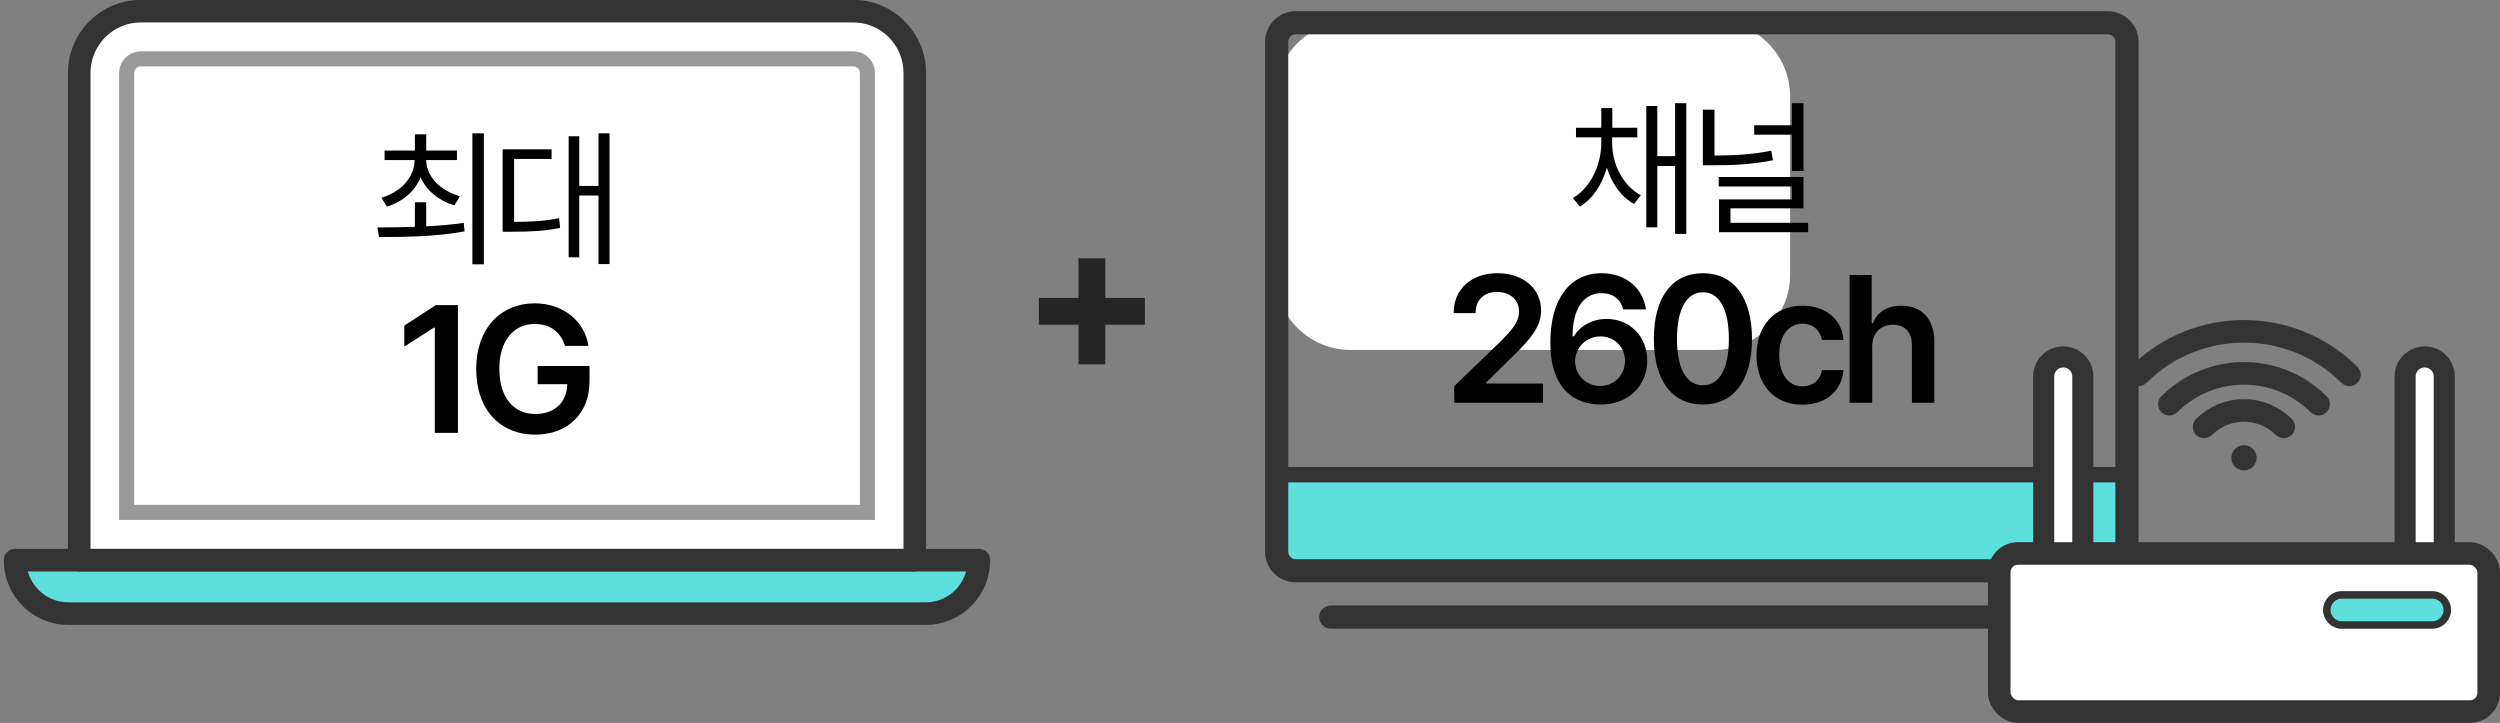
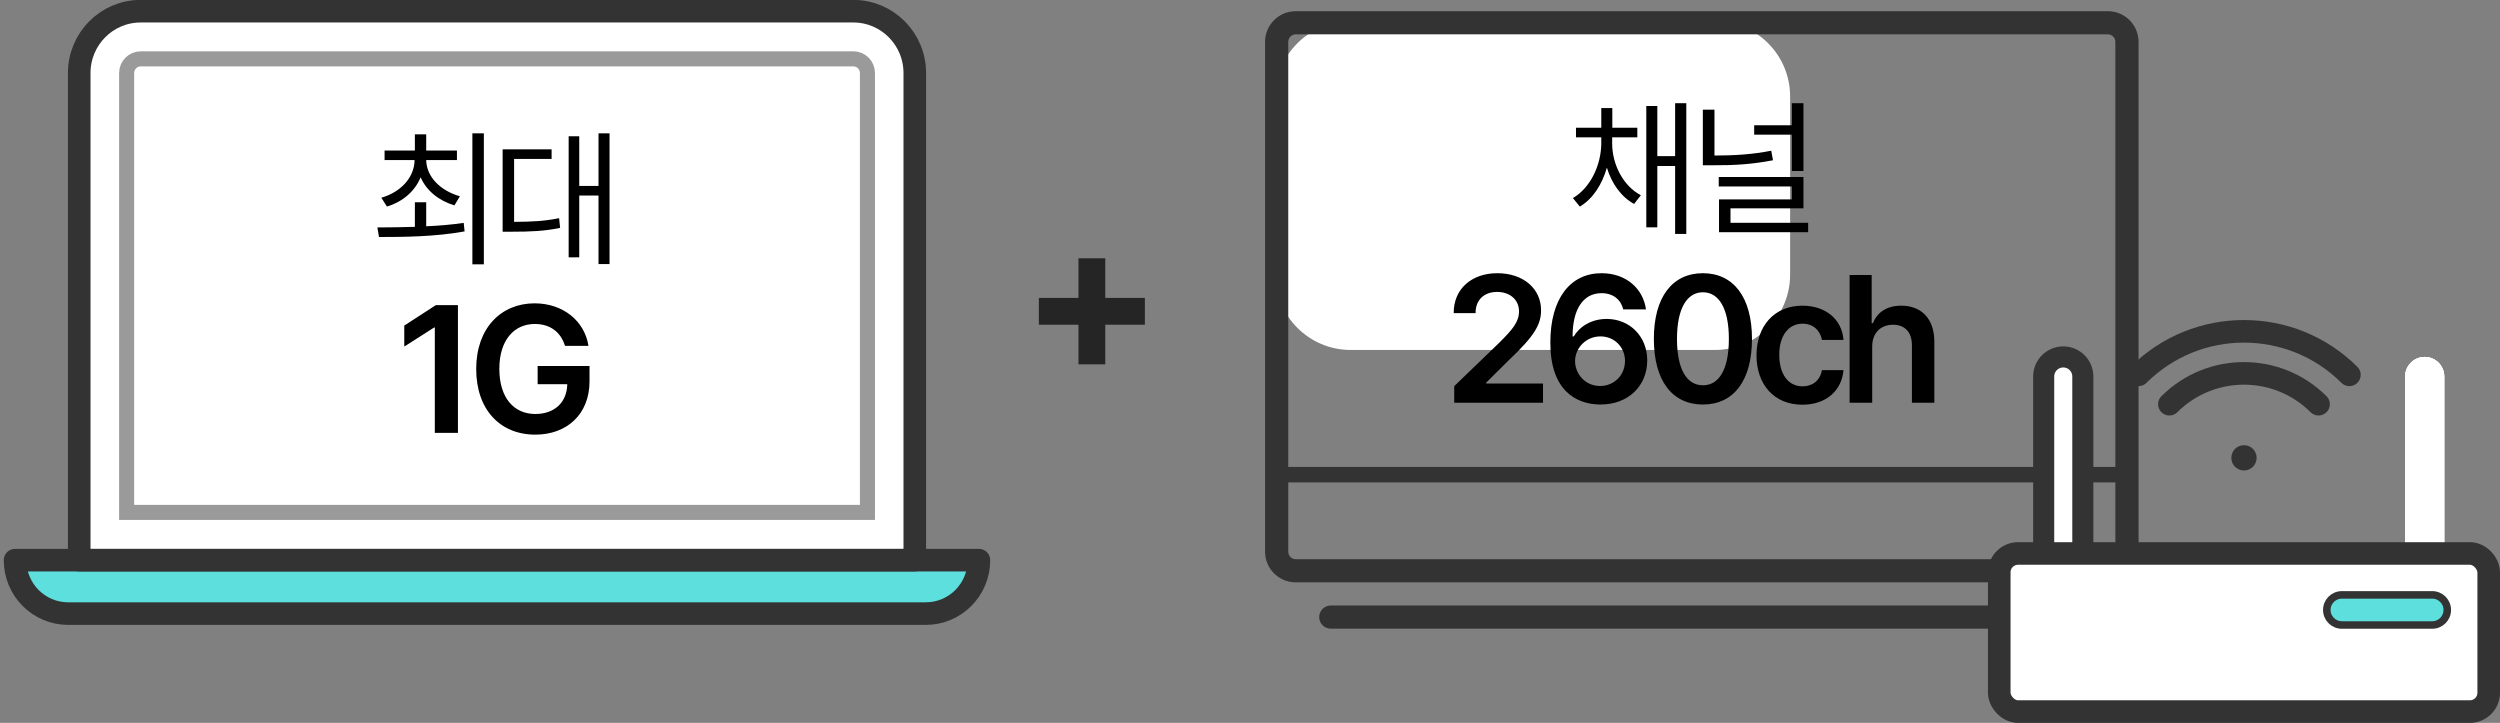
<svg xmlns="http://www.w3.org/2000/svg" width="166" height="48" viewBox="0 0 166 48" fill="none">
  <rect x="0" y="0" width="166" height="48" fill="#808080" stroke="none" />
  <path d="M84.684 6.405C84.684 3.643 86.922 1.405 89.684 1.405H113.864C116.626 1.405 118.864 3.643 118.864 6.405V18.237C118.864 20.998 116.626 23.237 113.864 23.237H89.684C86.922 23.237 84.684 20.998 84.684 18.237V6.405Z" fill="white" />
-   <path d="M140.986 37.743H85.013C84.731 37.743 84.5 36.393 84.5 34.743C84.5 33.093 84.731 31.743 85.013 31.743H140.986C141.269 31.743 141.5 33.093 141.5 34.743C141.5 36.393 141.269 37.743 140.986 37.743Z" fill="#5DDFDE" />
  <path d="M140.974 32.03H85.027C84.745 32.03 84.514 31.8 84.514 31.518C84.514 31.236 84.745 31.005 85.027 31.005H140.974C141.256 31.005 141.487 31.236 141.487 31.518C141.487 31.8 141.256 32.03 140.974 32.03Z" fill="#333333" />
  <path d="M139.962 38.668H114.54C114.114 38.668 113.77 38.325 113.77 37.899C113.77 37.474 114.114 37.13 114.54 37.13H139.962C140.234 37.13 140.46 36.91 140.46 36.633V2.778C140.46 2.506 140.239 2.28 139.962 2.28H86.038C85.766 2.28 85.54 2.501 85.54 2.778V36.633C85.54 36.905 85.76 37.13 86.038 37.13H118.646C119.072 37.13 119.416 37.474 119.416 37.899C119.416 38.325 119.072 38.668 118.646 38.668H86.038C84.914 38.668 84 37.756 84 36.633V2.778C84 1.655 84.914 0.743 86.038 0.743H139.962C141.086 0.743 142 1.655 142 2.778V36.633C142 37.756 141.086 38.668 139.962 38.668Z" fill="#333333" />
  <path d="M137.638 41.743H88.364C87.938 41.743 87.594 41.399 87.594 40.974C87.594 40.549 87.938 40.205 88.364 40.205H137.638C138.064 40.205 138.408 40.549 138.408 40.974C138.408 41.399 138.064 41.743 137.638 41.743Z" fill="#333333" />
  <path d="M107.048 9.518C107.048 10.905 107.761 12.331 108.952 12.966L108.503 13.542C107.639 13.068 107.014 12.179 106.696 11.13C106.384 12.243 105.764 13.21 104.9 13.717L104.441 13.151C105.613 12.467 106.316 10.954 106.325 9.518V9.118H104.646V8.483H106.325V7.175H107.058V8.483H108.718V9.118H107.048V9.518ZM111.97 6.852V15.534H111.228V11.022H110.046V15.095H109.314V7.038H110.046V10.368H111.228V6.852H111.97ZM113.841 7.282V10.329C115.198 10.324 116.346 10.256 117.61 10.007L117.727 10.641C116.36 10.905 115.179 10.983 113.733 10.973H113.069V7.282H113.841ZM119.749 6.852V11.354H118.977V8.942H116.477V8.317H118.977V6.852H119.749ZM119.749 11.755V13.835H114.905V14.792H120.061V15.417H114.143V13.239H118.977V12.38H114.124V11.755H119.749ZM96.561 26.743V25.641L99.561 22.747C100.417 21.891 100.862 21.387 100.862 20.673C100.862 19.887 100.241 19.384 99.409 19.384C98.53 19.384 97.967 19.934 97.979 20.79H96.526C96.514 19.184 97.721 18.141 99.421 18.141C101.155 18.141 102.327 19.173 102.327 20.602C102.327 21.563 101.858 22.337 100.194 23.907L98.682 25.407V25.466H102.456V26.743H96.561ZM106.247 26.86C104.595 26.848 102.931 25.864 102.943 22.735C102.943 19.829 104.267 18.141 106.341 18.141C107.982 18.141 109.107 19.173 109.294 20.544H107.783C107.63 19.899 107.115 19.466 106.341 19.466C105.111 19.466 104.419 20.555 104.419 22.337H104.501C104.935 21.61 105.755 21.177 106.681 21.177C108.204 21.177 109.376 22.325 109.376 23.93C109.376 25.618 108.122 26.872 106.247 26.86ZM106.247 25.63C107.197 25.63 107.9 24.891 107.9 23.966C107.9 23.063 107.208 22.337 106.271 22.337C105.322 22.337 104.595 23.087 104.583 23.977C104.595 24.868 105.286 25.63 106.247 25.63ZM113.074 26.86C111.035 26.86 109.816 25.278 109.816 22.501C109.816 19.735 111.035 18.141 113.074 18.141C115.102 18.141 116.332 19.735 116.332 22.501C116.332 25.278 115.113 26.86 113.074 26.86ZM113.074 25.583C114.141 25.583 114.797 24.54 114.797 22.501C114.797 20.473 114.129 19.407 113.074 19.407C112.02 19.407 111.352 20.473 111.352 22.501C111.352 24.54 112.008 25.583 113.074 25.583ZM119.678 26.872C117.78 26.872 116.632 25.512 116.632 23.591C116.632 21.645 117.815 20.298 119.678 20.298C121.225 20.298 122.303 21.2 122.409 22.571H120.979C120.862 21.962 120.417 21.493 119.69 21.493C118.764 21.493 118.143 22.278 118.143 23.555C118.143 24.868 118.753 25.653 119.69 25.653C120.358 25.653 120.85 25.266 120.979 24.575H122.409C122.292 25.923 121.272 26.872 119.678 26.872ZM124.314 23.016V26.743H122.814V18.259H124.279V21.458H124.361C124.654 20.743 125.263 20.298 126.247 20.298C127.572 20.298 128.439 21.153 128.439 22.688V26.743H126.951V22.923C126.951 22.055 126.482 21.563 125.697 21.563C124.888 21.563 124.314 22.091 124.314 23.016Z" fill="black" />
  <path d="M1 37.195H65C65 39.155 63.423 40.743 61.475 40.743H4.525C2.577 40.743 1 39.155 1 37.195Z" fill="#5DDFDE" stroke="#333333" stroke-width="1.5" stroke-linecap="round" stroke-linejoin="round" />
  <path d="M9.339 0.743H56.662C58.914 0.743 60.742 2.583 60.742 4.849V37.19H5.26V4.849C5.26 2.583 7.087 0.743 9.339 0.743Z" fill="white" stroke="#333333" stroke-width="1.5" stroke-linecap="round" stroke-linejoin="round" />
  <g style="mix-blend-mode:darken">
    <path d="M57.598 4.849V34.025H8.409V4.849C8.409 4.329 8.828 3.907 9.345 3.907L56.662 3.907C57.179 3.907 57.598 4.329 57.598 4.849Z" stroke="#9A9A9A" stroke-miterlimit="10" />
  </g>
  <path d="M71.61 24.191V17.151H73.39V24.191H71.61ZM68.98 21.561V19.781H76.02V21.561H68.98Z" fill="#252525" />
  <path d="M28.3 13.432V15.024C29.135 14.99 29.989 14.917 30.79 14.8L30.849 15.366C28.866 15.727 26.728 15.737 25.165 15.737L25.058 15.102C25.785 15.097 26.645 15.092 27.548 15.063V13.432H28.3ZM30.341 9.995V10.63H28.3C28.32 11.753 29.252 12.666 30.536 13.032L30.175 13.637C29.13 13.325 28.315 12.656 27.929 11.772C27.548 12.705 26.738 13.398 25.693 13.716L25.322 13.13C26.606 12.754 27.509 11.802 27.529 10.63H25.536V9.995H27.548V8.921H28.3V9.995H30.341ZM32.128 8.852V17.553H31.366V8.852H32.128ZM40.473 8.852V17.534H39.741V12.983H38.462V17.085H37.759V9.048H38.462V12.348H39.741V8.852H40.473ZM36.626 9.917V10.552H34.136V14.731C35.332 14.726 36.162 14.682 37.124 14.487L37.192 15.132C36.147 15.346 35.259 15.386 33.931 15.386H33.374V9.917H36.626ZM30.407 20.259V28.743H28.872V21.747H28.825L26.844 23.012V21.618L28.942 20.259H30.407ZM37.515 22.966C37.245 22.063 36.542 21.512 35.511 21.512C34.14 21.512 33.156 22.579 33.156 24.489C33.156 26.423 34.128 27.489 35.546 27.489C36.824 27.489 37.644 26.716 37.667 25.509H35.699V24.302H39.144V25.321C39.144 27.501 37.644 28.86 35.546 28.86C33.203 28.86 31.62 27.196 31.62 24.501C31.62 21.782 33.273 20.141 35.499 20.141C37.374 20.141 38.816 21.302 39.074 22.966H37.515Z" fill="black" />
  <path d="M135.7 25C135.7 24.282 136.282 23.7 137 23.7C137.718 23.7 138.3 24.282 138.3 25V36C138.3 36.718 137.718 37.3 137 37.3C136.282 37.3 135.7 36.718 135.7 36V25Z" fill="white" />
  <path d="M135.7 25C135.7 24.282 136.282 23.7 137 23.7C137.718 23.7 138.3 24.282 138.3 25V36C138.3 36.718 137.718 37.3 137 37.3C136.282 37.3 135.7 36.718 135.7 36V25Z" fill="white" />
-   <path d="M135.7 25C135.7 24.282 136.282 23.7 137 23.7C137.718 23.7 138.3 24.282 138.3 25V36C138.3 36.718 137.718 37.3 137 37.3C136.282 37.3 135.7 36.718 135.7 36V25Z" fill="white" />
  <path d="M135.7 25C135.7 24.282 136.282 23.7 137 23.7C137.718 23.7 138.3 24.282 138.3 25V36C138.3 36.718 137.718 37.3 137 37.3C136.282 37.3 135.7 36.718 135.7 36V25Z" stroke="#333333" stroke-width="1.4" />
  <path d="M159.7 25C159.7 24.282 160.282 23.7 161 23.7C161.718 23.7 162.3 24.282 162.3 25V36C162.3 36.718 161.718 37.3 161 37.3C160.282 37.3 159.7 36.718 159.7 36V25Z" fill="white" />
  <path d="M159.7 25C159.7 24.282 160.282 23.7 161 23.7C161.718 23.7 162.3 24.282 162.3 25V36C162.3 36.718 161.718 37.3 161 37.3C160.282 37.3 159.7 36.718 159.7 36V25Z" fill="white" />
  <path d="M159.7 25C159.7 24.282 160.282 23.7 161 23.7C161.718 23.7 162.3 24.282 162.3 25V36C162.3 36.718 161.718 37.3 161 37.3C160.282 37.3 159.7 36.718 159.7 36V25Z" fill="white" />
-   <path d="M159.7 25C159.7 24.282 160.282 23.7 161 23.7C161.718 23.7 162.3 24.282 162.3 25V36C162.3 36.718 161.718 37.3 161 37.3C160.282 37.3 159.7 36.718 159.7 36V25Z" stroke="#333333" stroke-width="1.4" />
  <rect x="132.75" y="36.75" width="32.5" height="10.5" rx="1.25" fill="white" stroke="#333333" stroke-width="1.5" />
  <path d="M155.5 41.5C154.948 41.5 154.5 41.052 154.5 40.5C154.5 39.948 154.948 39.5 155.5 39.5H161.5C162.052 39.5 162.5 39.948 162.5 40.5C162.5 41.052 162.052 41.5 161.5 41.5H155.5Z" fill="#5DDFDE" stroke="#333333" stroke-width="0.5" />
  <path d="M149.84 30.4C149.84 29.936 149.464 29.56 149 29.56C148.536 29.56 148.16 29.936 148.16 30.4C148.16 30.864 148.536 31.24 149 31.24C149.464 31.24 149.84 30.864 149.84 30.4Z" fill="#333333" />
-   <path d="M151.637 28.344C150.178 26.89 147.81 26.89 146.352 28.344" stroke="#333333" stroke-width="1.5" stroke-miterlimit="10" stroke-linecap="round" />
  <path d="M153.952 26.839C151.213 24.11 146.785 24.11 144.047 26.839" stroke="#333333" stroke-width="1.5" stroke-miterlimit="10" stroke-linecap="round" />
  <path d="M156 24.888C152.135 21.037 145.865 21.037 142 24.888" stroke="#333333" stroke-width="1.5" stroke-miterlimit="10" stroke-linecap="round" />
</svg>